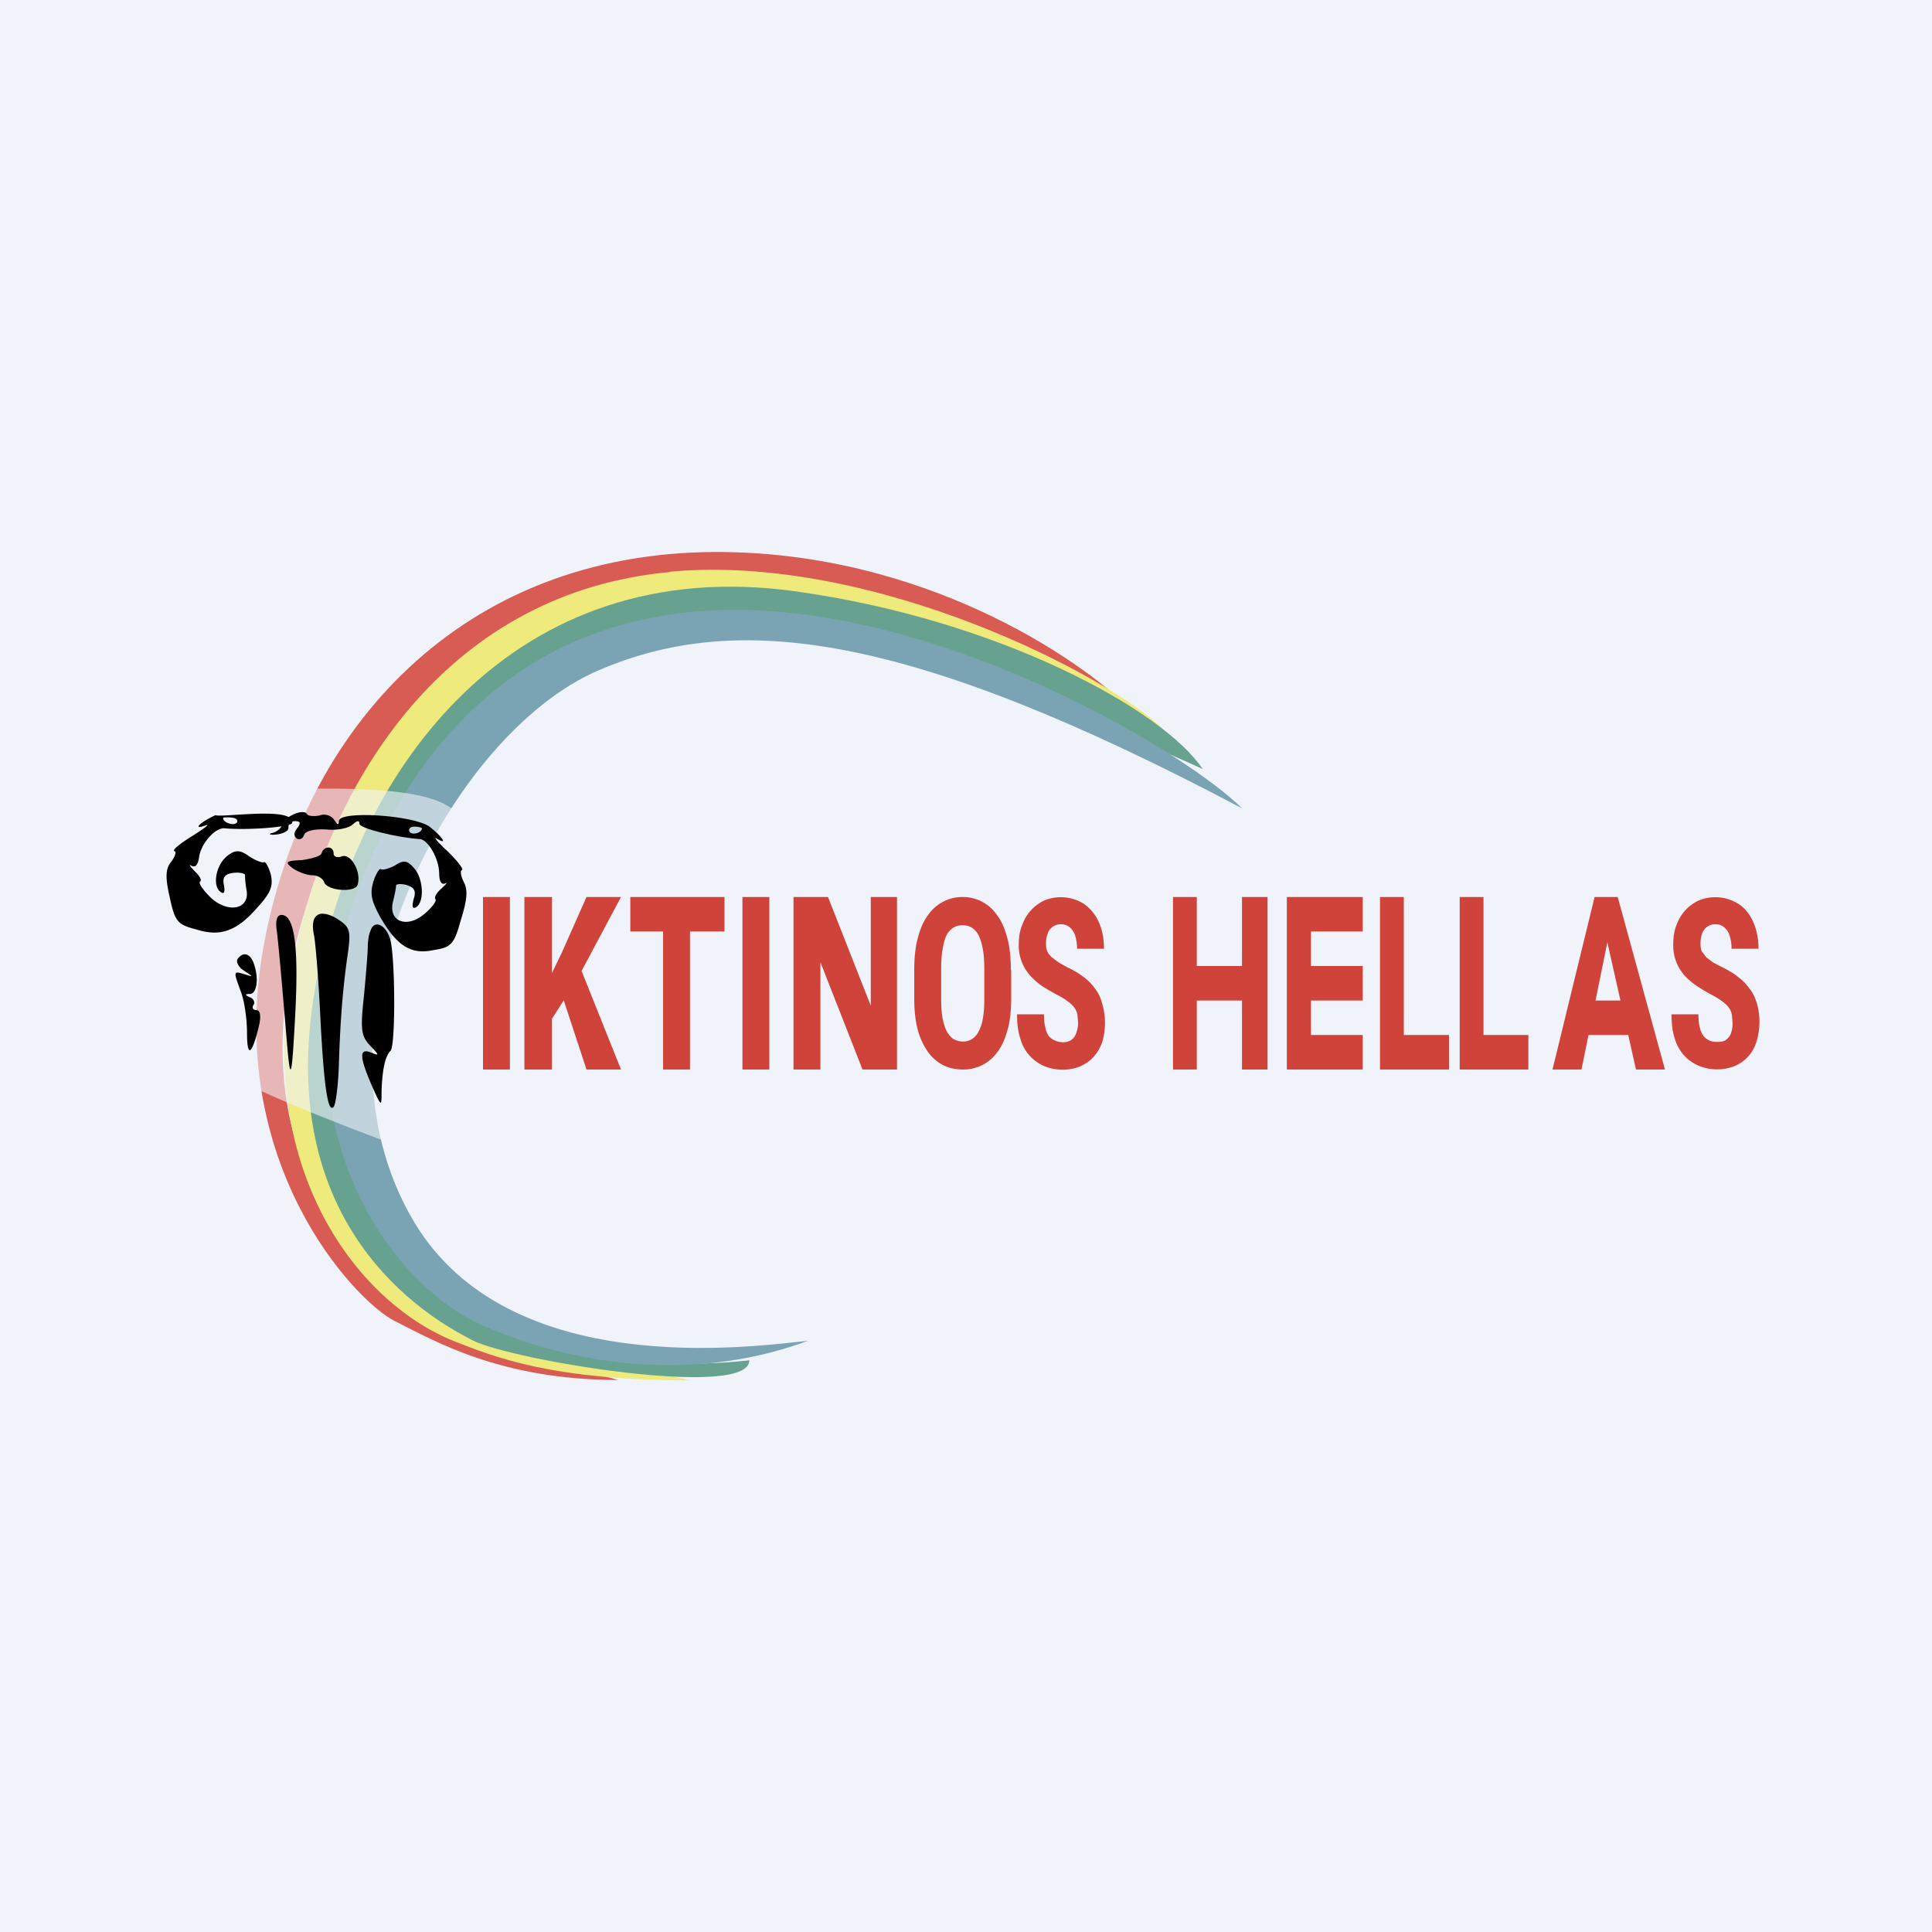
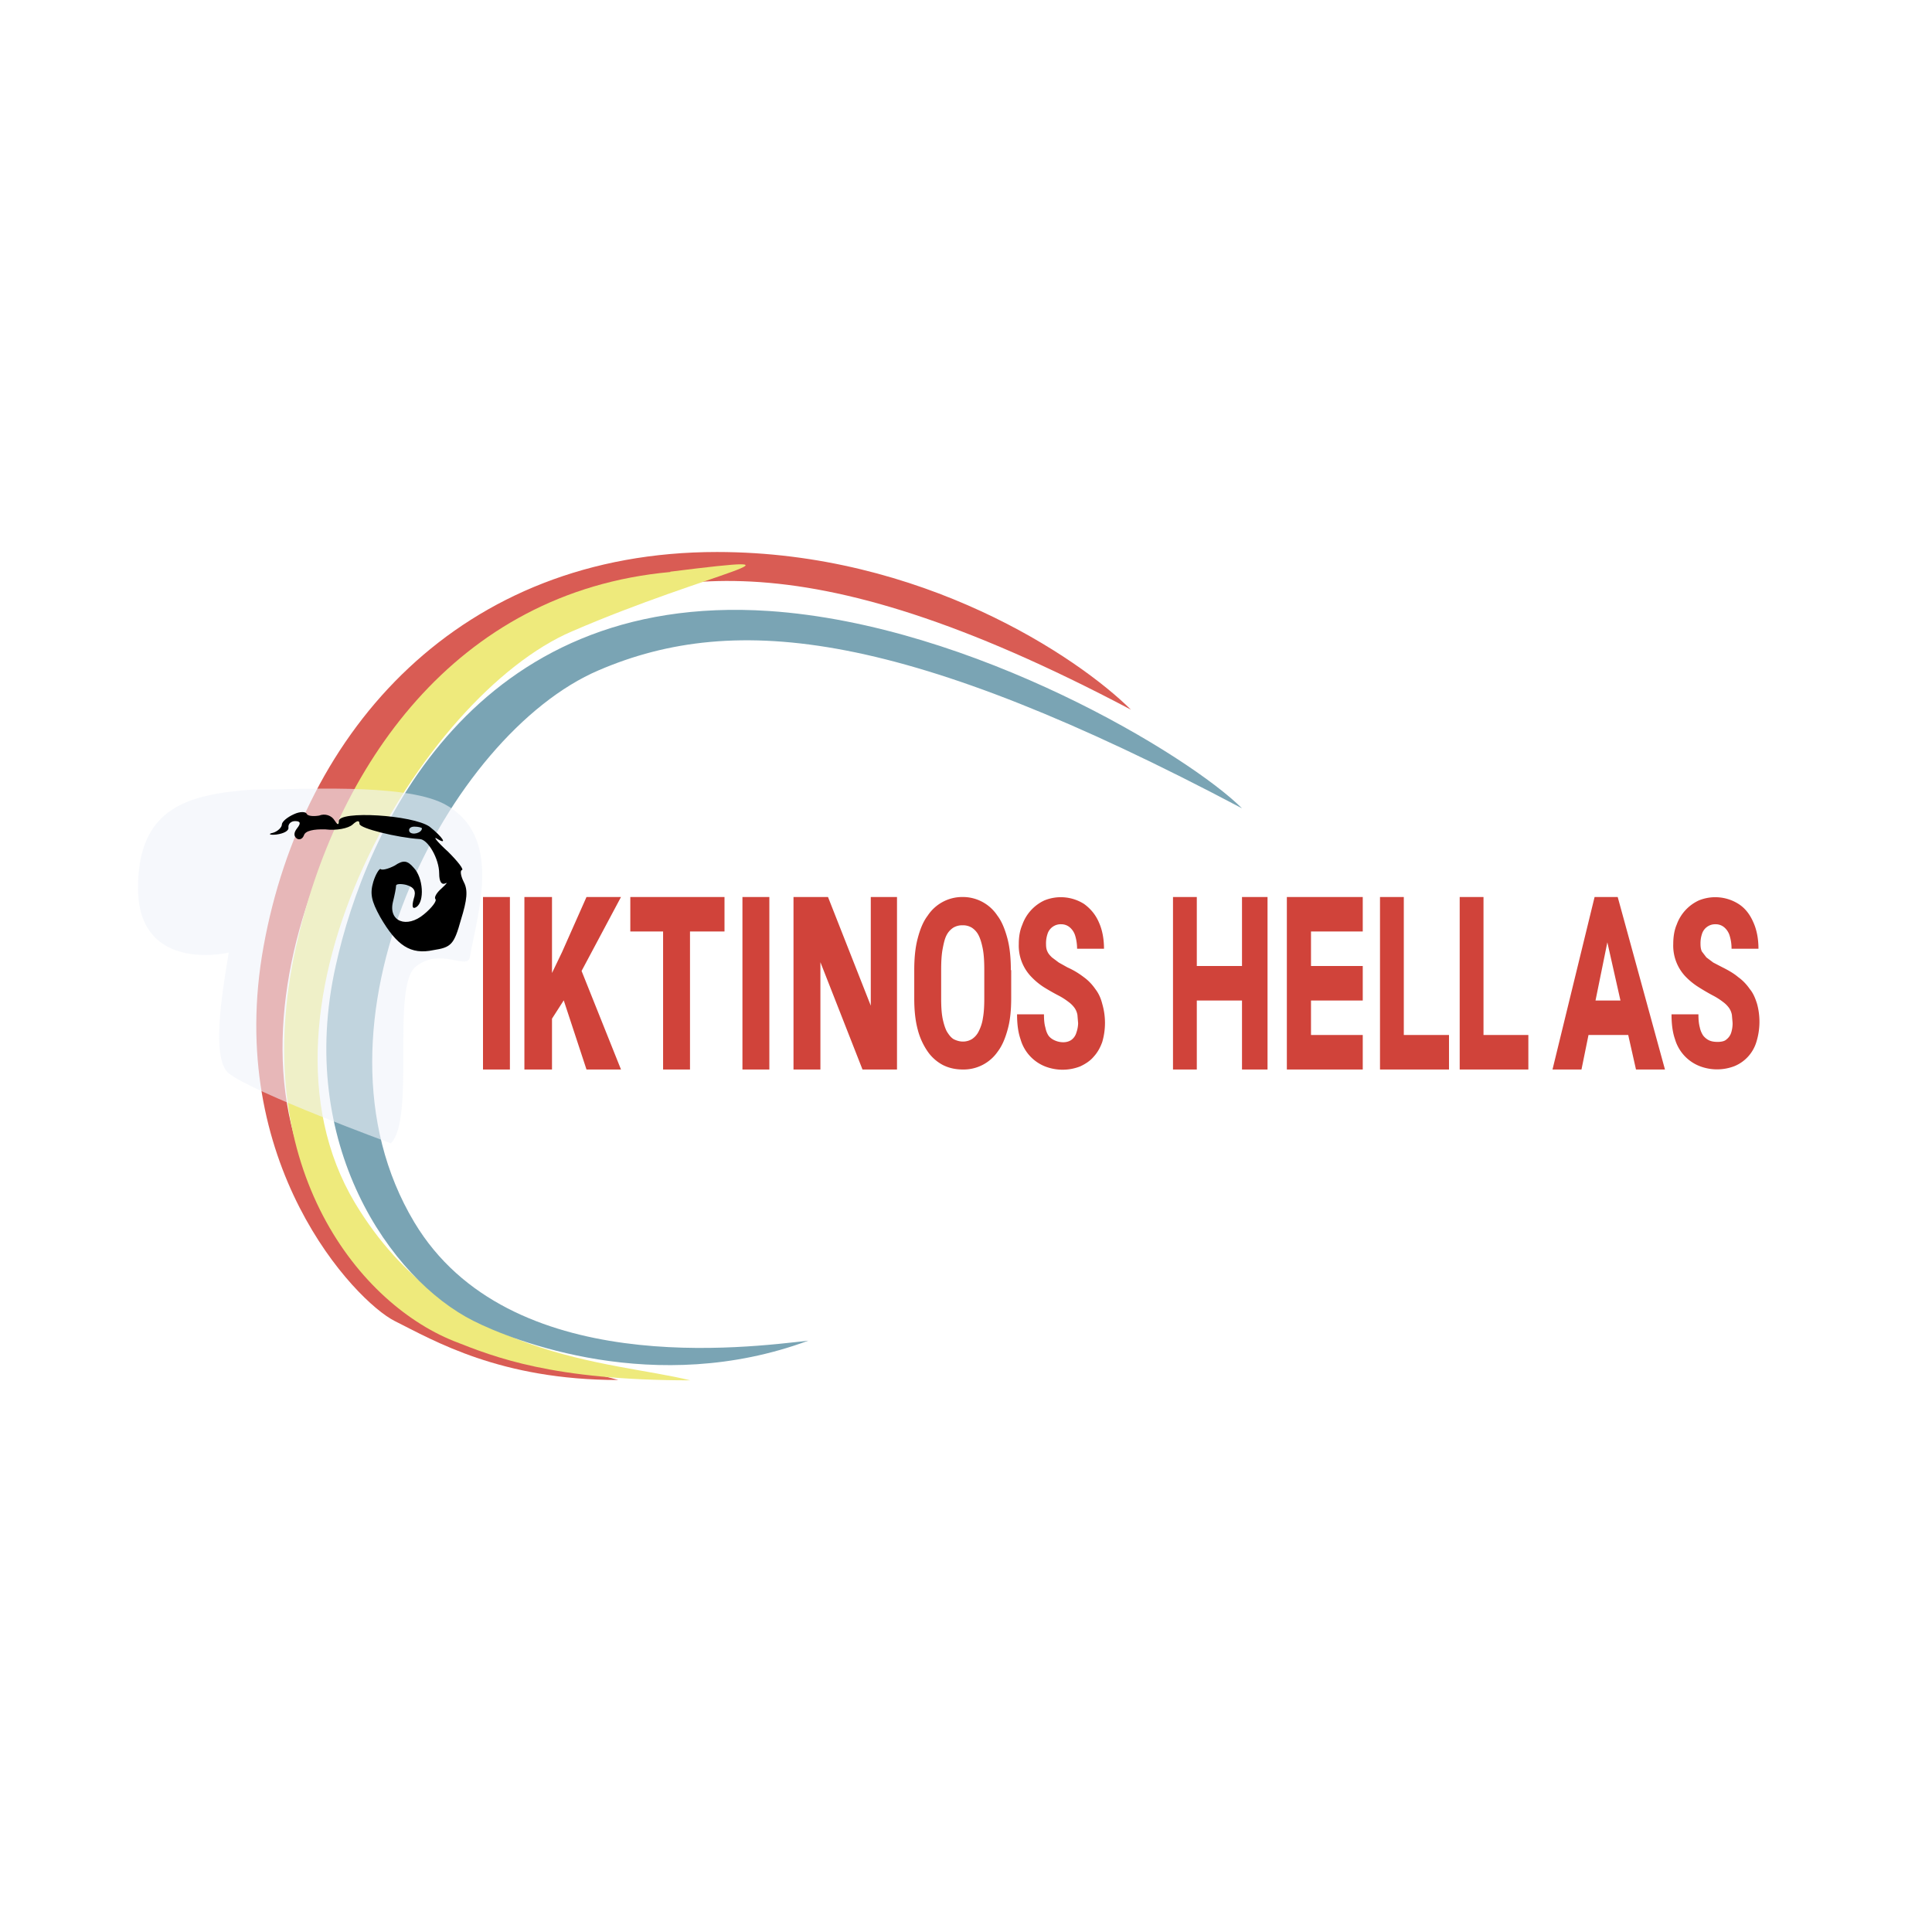
<svg xmlns="http://www.w3.org/2000/svg" width="56" height="56" viewBox="0 0 56 56">
-   <path fill="#F0F3FA" d="M0 0h56v56H0z" />
  <path d="M14.78 26v5H14v-5h.78ZM16 26v5h-.8v-5h.8Zm2 0-1.29 2.42-.77 1.2-.15-.98.5-1.04L17 26h1Zm-1 5-.78-2.37.58-.63 1.2 3h-1ZM20 26.07V31h-.78v-4.93H20Zm1-.07v1h-2.73v-1H21ZM22.3 26v5h-.78v-5h.78ZM26 26v5h-1l-1.22-3.11V31H23v-5h1l1.24 3.15V26H26ZM29.31 28.12v.81c0 .35-.03.65-.1.9-.07.26-.16.48-.29.65a1.2 1.2 0 0 1-1.01.52c-.21 0-.4-.04-.58-.13a1.25 1.25 0 0 1-.44-.39 1.98 1.98 0 0 1-.29-.64c-.07-.26-.1-.56-.1-.9v-.82c0-.35.03-.66.1-.92.07-.27.16-.49.29-.66A1.2 1.2 0 0 1 27.9 26a1.2 1.2 0 0 1 1.01.54c.13.17.22.4.29.66.07.26.1.57.1.92Zm-.78.81v-.81c0-.24-.01-.43-.04-.6-.03-.16-.07-.3-.12-.4a.57.57 0 0 0-.2-.23.49.49 0 0 0-.27-.07.5.5 0 0 0-.27.07.57.57 0 0 0-.2.23c-.05.1-.08.24-.11.4-.03.17-.04.36-.04.6v.81c0 .23.01.42.04.58.03.15.07.28.12.38.06.1.12.18.2.23.08.04.17.07.27.07a.5.5 0 0 0 .26-.07.56.56 0 0 0 .2-.23c.05-.1.1-.23.12-.38.03-.16.04-.35.04-.58ZM31.25 29.66l-.02-.24a.5.5 0 0 0-.08-.2.78.78 0 0 0-.18-.18 1.91 1.91 0 0 0-.3-.19 6.44 6.44 0 0 1-.42-.24 2 2 0 0 1-.36-.3 1.3 1.3 0 0 1-.36-.95c0-.2.03-.39.1-.55a1.23 1.23 0 0 1 .64-.71 1.26 1.26 0 0 1 1.15.1c.18.13.33.3.43.53.1.22.15.48.15.77h-.78c0-.13-.02-.26-.05-.36a.51.51 0 0 0-.15-.25.38.38 0 0 0-.26-.1.4.4 0 0 0-.4.29.85.85 0 0 0-.04.29c0 .08.01.15.04.21.03.07.08.12.13.17l.2.15.25.14c.18.08.34.18.47.28.14.1.25.22.34.35.1.13.16.27.2.43a1.97 1.97 0 0 1 0 1.1c-.06.17-.14.31-.25.43-.1.12-.24.21-.39.28a1.4 1.4 0 0 1-1.02 0 1.2 1.2 0 0 1-.71-.79c-.07-.2-.1-.44-.1-.72h.78c0 .15.01.28.04.38.02.1.05.18.1.25.05.06.11.1.18.13.07.03.15.05.24.05.1 0 .19-.03.25-.08a.4.4 0 0 0 .13-.2.9.9 0 0 0 .05-.27ZM36.5 28l-.32 1h-1.6l-.08-1h2Zm-1.81-2v5H34v-5h.69Zm2.05 0v5H36v-5h.74ZM39.5 30v1h-1.7v-1h1.7ZM38 26v5h-.7v-5h.7Zm1.5 2v1h-1.7l-.3-1h2Zm0-2v1h-1.7v-1h1.7ZM42 30v1h-1.53v-1H42Zm-1.31-4v5H40v-5h.69ZM44.3 30v1h-1.62v-1h1.62ZM43 26v5h-.69v-5H43ZM46.68 26.87 45.84 31H45l1.22-5h.52l-.07.87Zm.74 4.13-.93-4.13-.07-.87h.47l1.37 5h-.84Zm-.05-2v1H45.6v-1h1.76ZM50.22 29.65l-.02-.23a.5.5 0 0 0-.08-.2.78.78 0 0 0-.18-.18 1.93 1.93 0 0 0-.3-.19 6.42 6.42 0 0 1-.41-.24 2 2 0 0 1-.37-.3 1.3 1.3 0 0 1-.36-.95c0-.2.03-.4.1-.56a1.23 1.23 0 0 1 .64-.7 1.26 1.26 0 0 1 1.15.1c.19.12.33.3.43.53.1.22.15.48.15.77h-.78c0-.14-.02-.26-.05-.36a.51.51 0 0 0-.15-.25.38.38 0 0 0-.26-.1.4.4 0 0 0-.4.29.85.85 0 0 0-.04.28c0 .08.01.16.04.22l.13.17.2.15.25.13c.18.09.34.18.47.29.14.1.25.22.34.35.1.12.16.27.21.43a1.97 1.97 0 0 1-.02 1.1 1.1 1.1 0 0 1-.63.7 1.4 1.4 0 0 1-1.02 0 1.2 1.2 0 0 1-.71-.78c-.07-.2-.1-.44-.1-.72h.78c0 .15.01.27.04.38.02.1.06.18.1.24.05.06.11.11.18.14.07.03.15.04.24.04.1 0 .2-.02.25-.07a.4.4 0 0 0 .14-.2.9.9 0 0 0 .04-.28Z" fill="#D0433A" />
  <path d="M20.78 16c5.94 0 10.47 3.05 12 4.57-9.72-5.14-13.71-4-17.71-2.28-4.33 1.85-9.14 10.85-5.72 16.57 2.75 4.57 6.66 4.57 8.57 5.14-3.42 0-5.34-1.14-6.48-1.71-1.15-.58-4.94-4.58-3.8-10.86C8.78 21.14 13.35 16 20.78 16Z" fill="#D95C54" />
-   <path d="M19.43 16.57c5.92-.54 12.76 3.05 14.29 4.57C24 16 20.58 16.57 16.58 18.3c-4.33 1.85-9.71 10.85-6.29 16.57 2.75 4.57 7.43 4.57 9.72 5.14-4 0-5.67-.67-6.86-1.14-2.86-1.15-5.96-5.2-4.57-11.43 1.14-5.14 4.57-10.29 10.85-10.86Z" fill="#EEEA7C" />
-   <path d="M23.06 17.14c5.89.82 10.65 3.43 11.8 5.15-6.29-2.86-13.71-5.15-17.71-3.43-4.33 1.85-9.71 10.85-6.29 16.57 2.75 4.57 9.14 4.19 10.86 4 0 1.14-6.86 0-8-.57-2.5-1.25-5.66-4.28-4.57-10.29C10.3 22.3 14.86 16 23.06 17.14Z" fill="#66A28F" />
+   <path d="M19.43 16.57C24 16 20.58 16.57 16.58 18.3c-4.33 1.85-9.71 10.85-6.29 16.57 2.75 4.57 7.43 4.57 9.72 5.14-4 0-5.67-.67-6.86-1.14-2.86-1.15-5.96-5.2-4.57-11.43 1.14-5.14 4.57-10.29 10.85-10.86Z" fill="#EEEA7C" />
  <path d="M22.29 17.71c5.93.4 12.19 4.2 13.71 5.72-9.71-5.14-14.65-5.72-18.65-4-4.33 1.85-8.77 10.28-5.34 16 2.74 4.57 9.7 3.62 11.42 3.43-4.43 1.64-8.57 0-9.7-.57-2.42-1.21-5.15-5.15-4-10.29.87-3.97 4-10.86 12.56-10.29Z" fill="#7AA4B4" />
  <path d="M4 25.74c0-2.36 1.49-2.71 3.27-2.85 1.38 0 4.38-.2 5.58.4 1.75.9 1 3.14.77 4.45-.08.4-.85-.3-1.57.28-.72.57 0 4.39-.72 5.12 0 0-3.98-1.46-4.7-2.03-.57-.46-.1-2.82 0-3.5-.32.08-2.63.46-2.63-1.87Z" fill="#F0F3FA" fill-opacity=".6" />
  <path d="M8.52 23.6c-.2.09-.35.22-.35.3 0 .08-.12.2-.26.24-.15.03-.1.07.1.05.22-.03.37-.11.35-.21-.01-.1.08-.18.19-.18.16 0 .18.06.06.21-.1.13-.1.23 0 .3.07.04.16.01.2-.1.04-.13.28-.18.62-.17.32.04.67-.03.79-.14.13-.12.2-.13.2-.02 0 .13 1.1.4 1.74.44.24 0 .57.57.57 1 0 .22.06.33.17.29.09-.05.04.01-.1.14-.15.13-.22.26-.18.31.05.05-.1.25-.33.44-.5.42-1.04.21-.9-.36.05-.2.09-.4.09-.47 0-.05.14-.06.3-.02.23.07.29.18.21.41-.06.23-.03.3.08.23.24-.16.2-.85-.08-1.14-.18-.21-.3-.23-.55-.06-.19.1-.37.14-.41.1-.03-.02-.14.14-.21.37-.1.34-.06.55.2 1.02.48.83.88 1.1 1.54.96.52-.08.6-.16.8-.88.18-.58.21-.86.08-1.1-.1-.2-.1-.34-.05-.34.06-.02-.12-.25-.4-.53-.3-.27-.44-.45-.34-.39.35.22.18-.04-.2-.34-.49-.34-2.63-.47-2.63-.16 0 .13-.04.11-.13-.03-.08-.13-.27-.2-.44-.13-.18.03-.33.01-.36-.05-.03-.07-.2-.07-.37.01Zm3.71.41c0 .13-.28.21-.36.1-.04-.08.02-.15.14-.15.12 0 .22.03.22.05Z" />
-   <path d="M8.47 23.85c-.02.12-1.26.22-1.95.16-.27-.04-.7.44-.75.84-.03.21-.1.3-.21.25-.1-.06-.06 0 .08.15.15.14.22.27.16.3-.06.05.09.25.31.47.5.46 1.12.34 1.04-.2a3 3 0 0 1-.05-.46c0-.04-.14-.08-.33-.06-.25.03-.33.13-.28.35.04.22 0 .28-.1.2-.25-.18-.12-.81.21-1.05.22-.17.36-.17.62.02.19.12.38.2.43.17.04-.03.14.14.2.36.07.33 0 .52-.36.92-.6.7-1.08.9-1.8.67-.55-.14-.62-.23-.77-.93-.13-.57-.13-.83.05-1.04.12-.17.15-.3.08-.3-.06-.03.17-.22.51-.43.35-.22.54-.36.41-.32-.4.15-.2-.07.27-.29.27.07 2.29-.26 2.23.22Zm-2-.14c-.02.12.29.24.39.14.05-.07 0-.14-.14-.15-.13-.02-.25 0-.25 0ZM9.32 24.73c-.01.08-.28.16-.57.2-.48.02-.5.06-.26.24.16.11.42.2.56.2.16 0 .3.09.34.19.08.26.87.32.97.1.13-.36-.18-.93-.45-.84-.12.05-.24.02-.24-.08 0-.22-.27-.24-.35-.01ZM9.21 26.52c-.14.08-.17.29-.11.58.05.26.13 1.27.18 2.27.1 2.03.22 2.96.4 2.7.06-.12.12-.62.14-1.13.04-1.38.12-2.3.25-3.22.11-.75.08-.84-.27-1.07-.22-.15-.48-.21-.59-.13ZM8.02 26.96c.06.44.2 2.11.3 3.3.1 1.17.14 1 .24-.9.1-1.96-.03-2.84-.4-2.84-.13 0-.18.16-.14.44ZM6.88 27.8c-.04.1.05.25.2.34.27.18.27.18.01.1-.33-.1-.33-.1-.11.5.1.25.18.79.18 1.2 0 .74.14.65.35-.22.06-.27.03-.44-.07-.44s-.14-.06-.1-.14c.07-.08 0-.2-.09-.23-.16-.07-.16-.1 0-.1.2-.01.26-.47.1-.9-.11-.29-.32-.33-.47-.1ZM10.73 27c-.05.12-.07.33-.07.46s-.05.77-.11 1.4c-.11 1-.08 1.17.18 1.45.27.28.27.3.03.2-.35-.14-.35.1.01.94.29.65.29.65.29.16.02-.58.1-1 .26-1.15.14-.15.14-2.45.01-3.15-.1-.5-.5-.7-.6-.3Z" />
</svg>